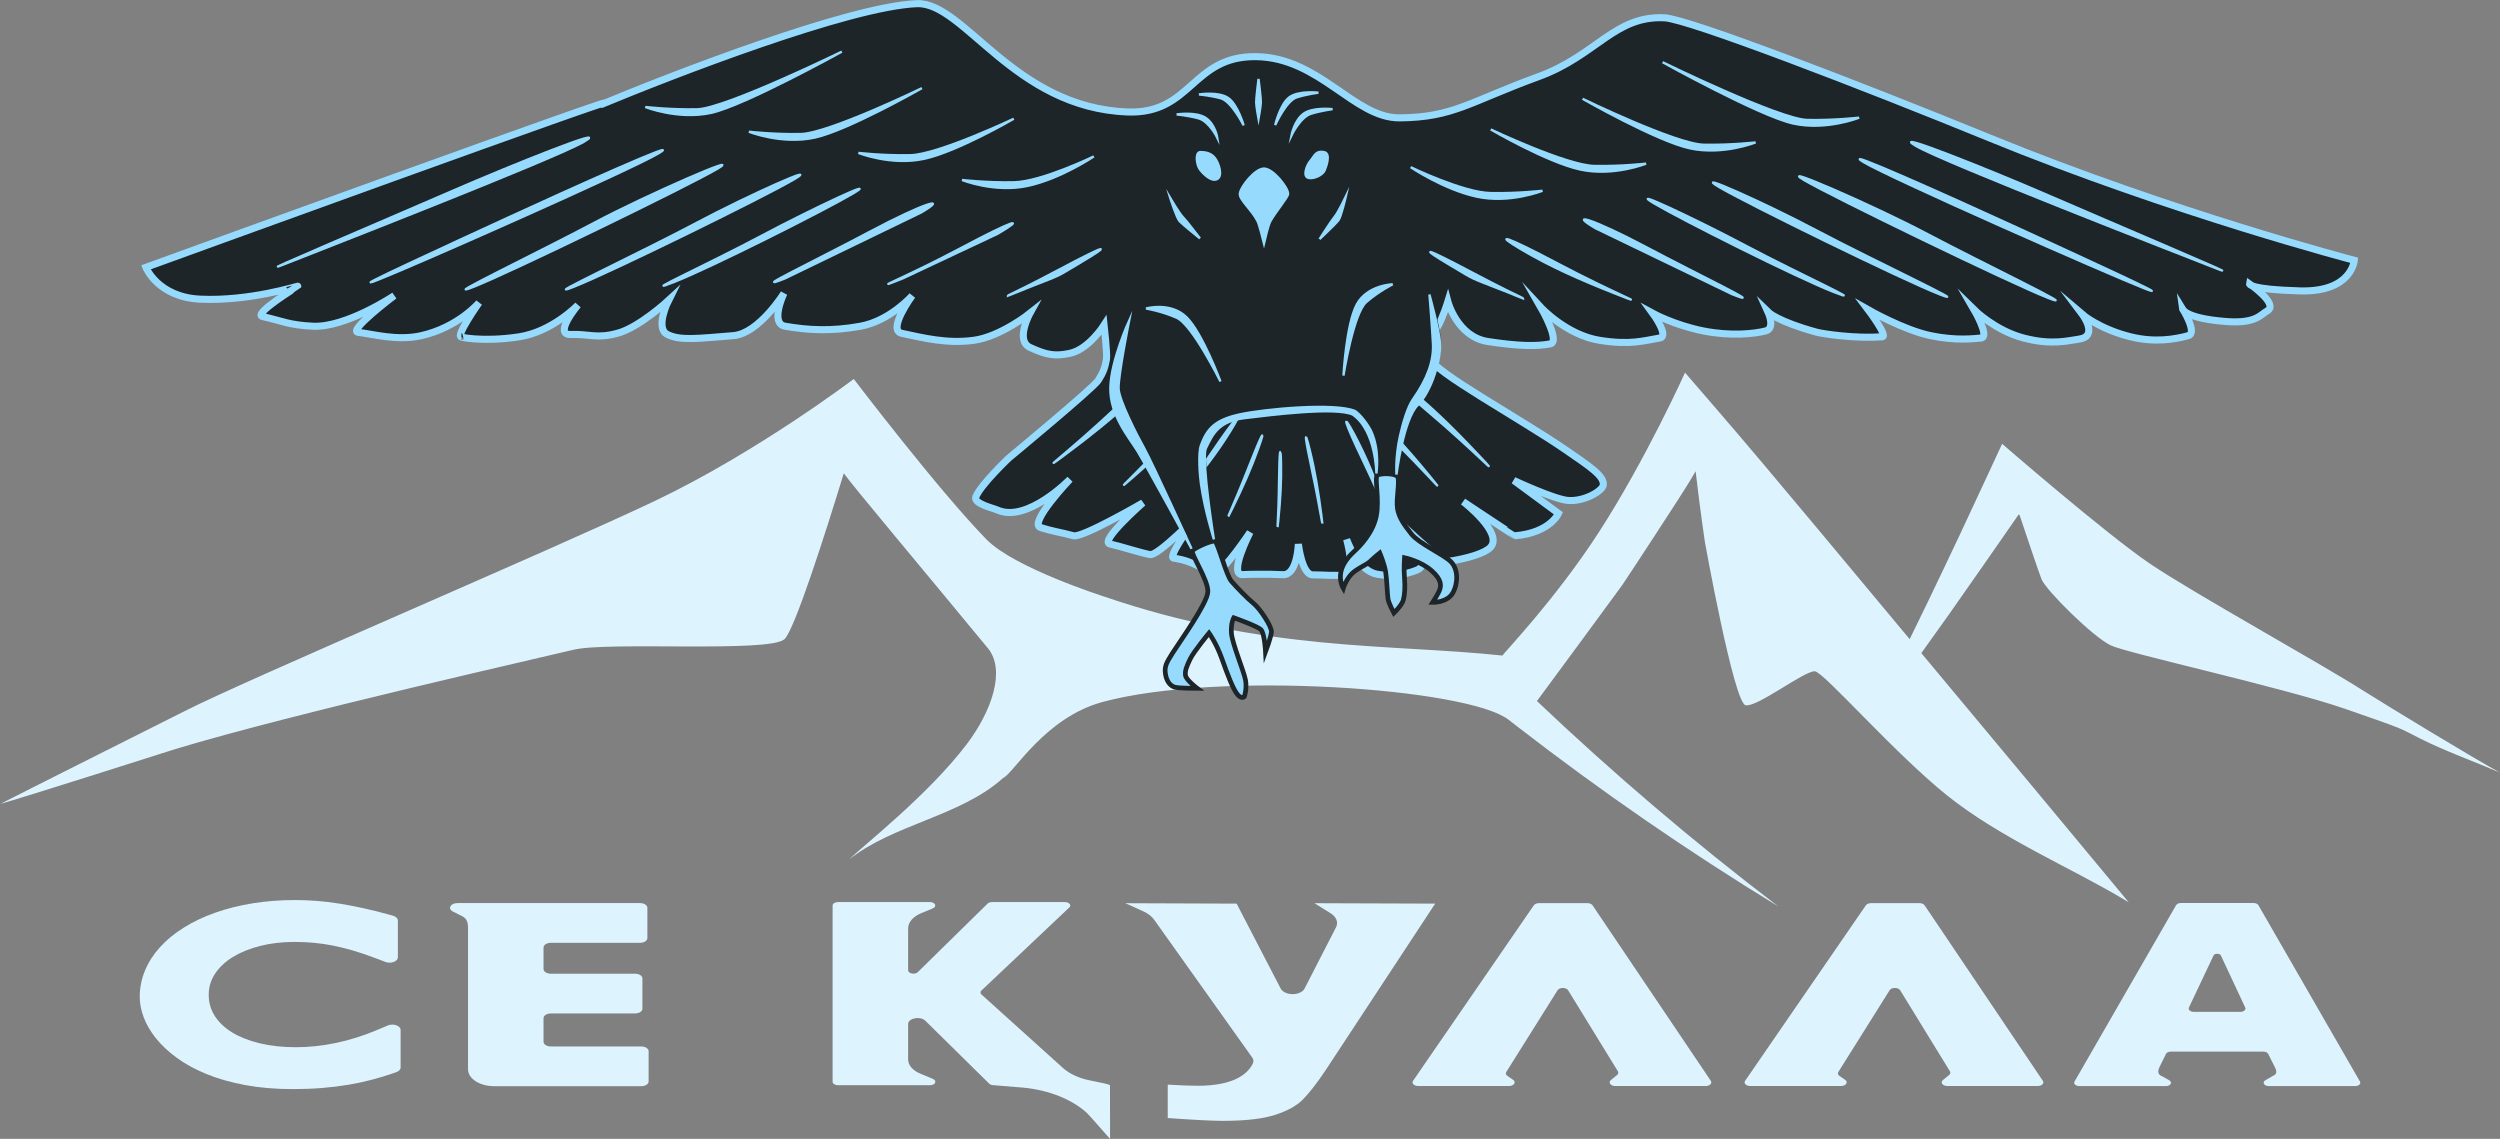
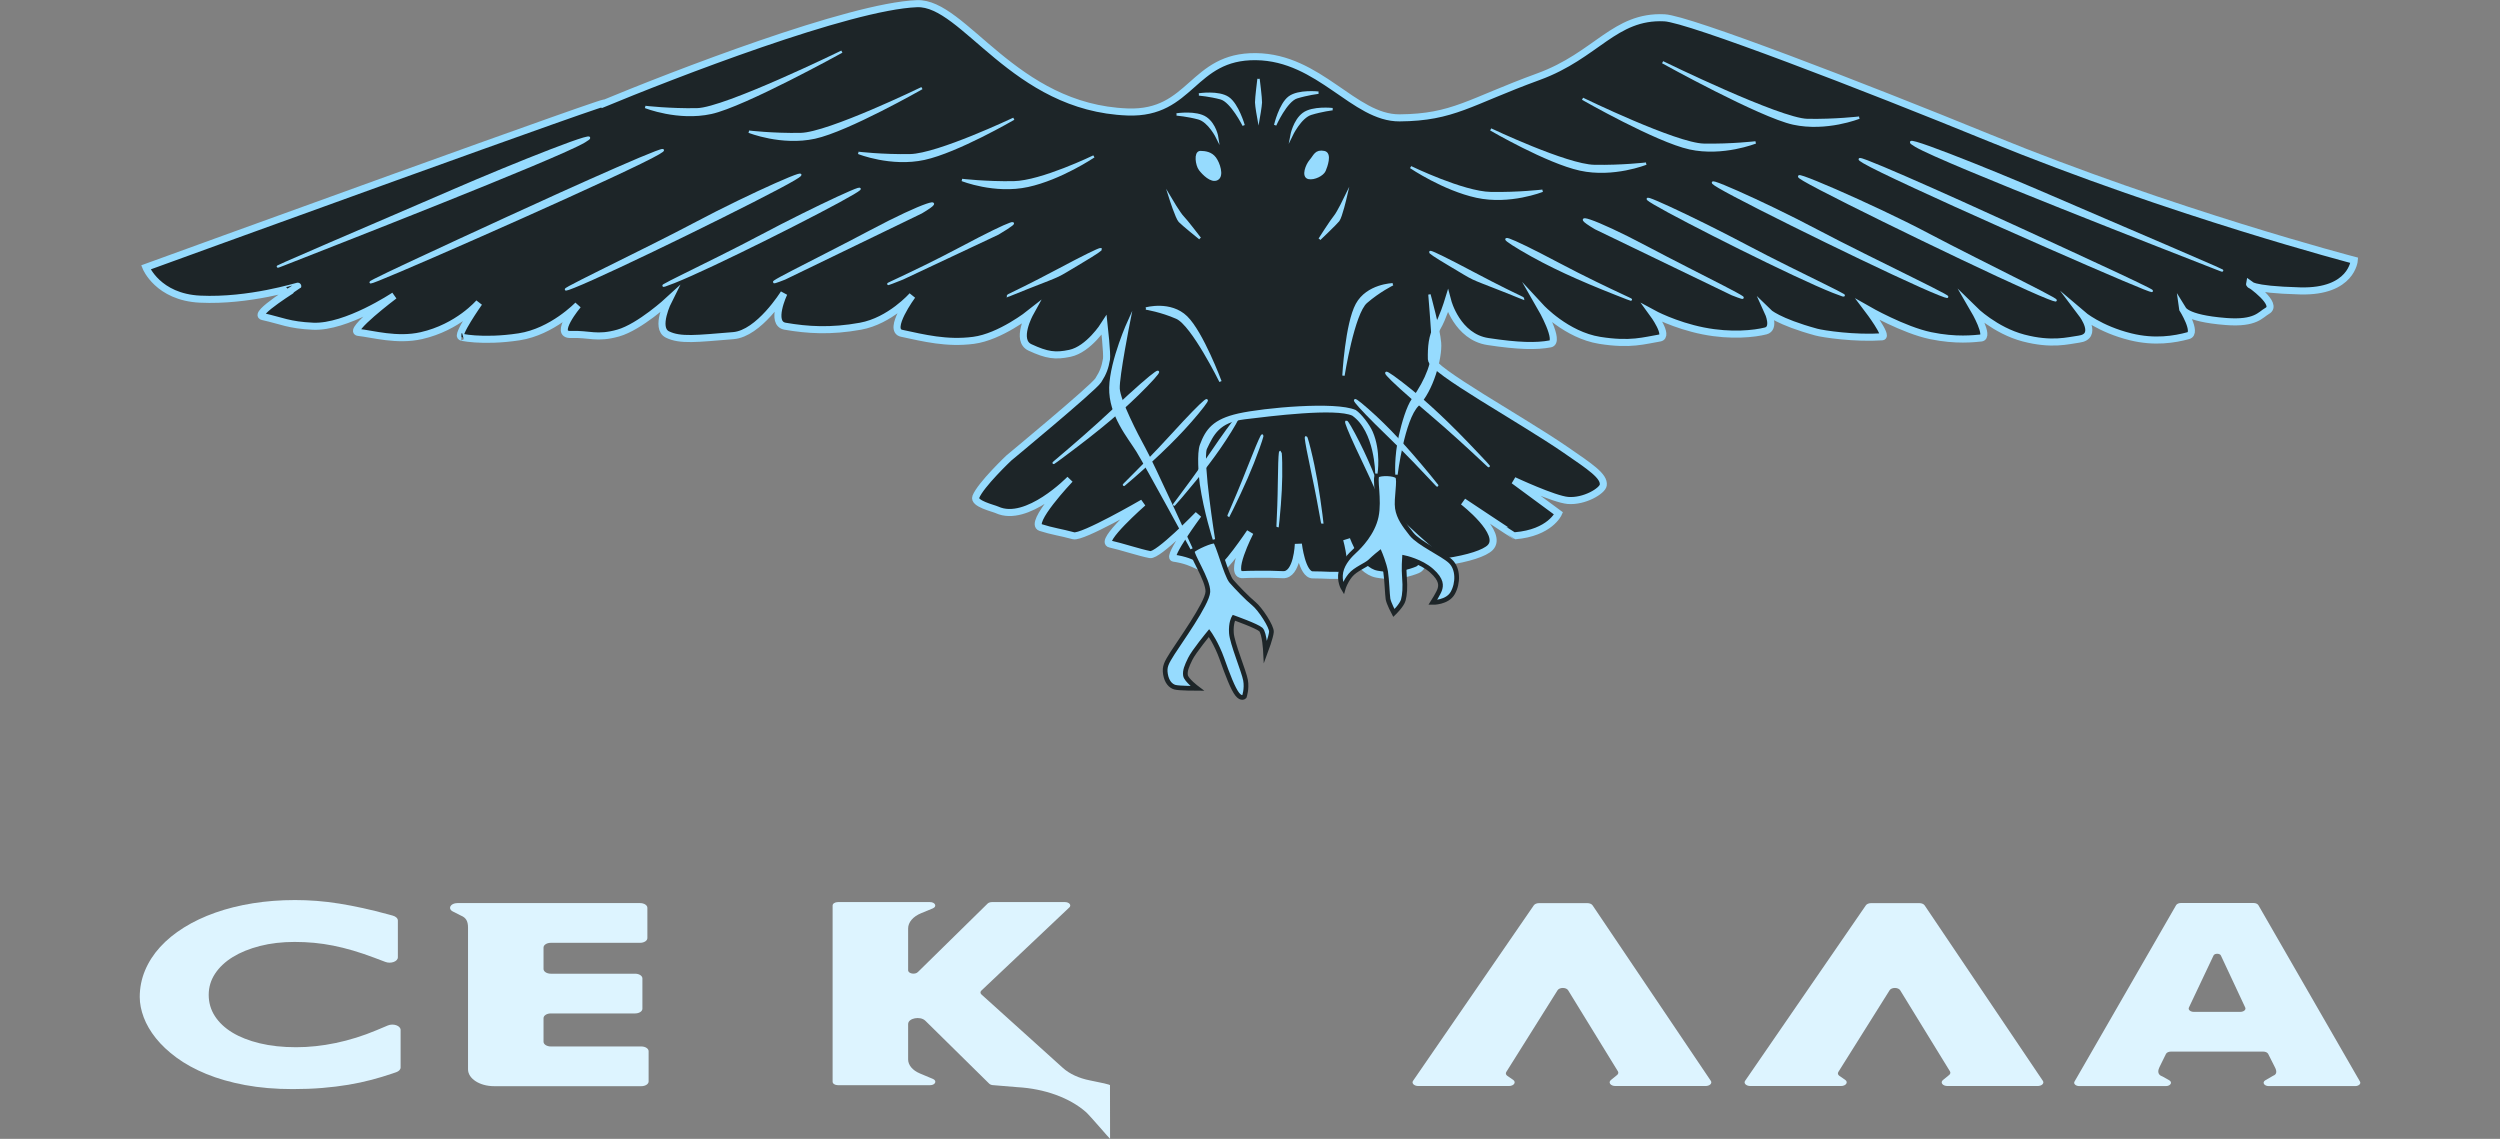
<svg xmlns="http://www.w3.org/2000/svg" width="2830.9" height="1289.6" version="1.1" viewBox="0 0 2830.9 1289.6">
  <rect x="0" y="0" width="2830.9" height="1289.6" fill="#808080" stroke="none" />
  <defs>
    <clipPath id="clipPath2">
      <path transform="translate(-942.65 -45.405)" d="M 0,967.19 H 2123.21 V 0 H 0 Z" />
    </clipPath>
    <clipPath id="clipPath4">
      <path transform="translate(-550.85 -74.487)" d="M 0,967.19 H 2123.21 V 0 H 0 Z" />
    </clipPath>
    <clipPath id="clipPath6">
      <path transform="translate(-319.73 -92.219)" d="M 0,967.19 H 2123.21 V 0 H 0 Z" />
    </clipPath>
    <clipPath id="clipPath8">
      <path transform="translate(-1368.1 -49.905)" d="M 0,967.19 H 2123.21 V 0 H 0 Z" />
    </clipPath>
    <clipPath id="clipPath10">
-       <path transform="translate(-991.72 -17.707)" d="M 0,967.19 H 2123.21 V 0 H 0 Z" />
-     </clipPath>
+       </clipPath>
    <clipPath id="clipPath12">
      <path transform="translate(-1650.1 -49.905)" d="M 0,967.19 H 2123.21 V 0 H 0 Z" />
    </clipPath>
    <clipPath id="clipPath14">
      <path transform="translate(-1879.9 -155.66)" d="M 0,967.19 H 2123.21 V 0 H 0 Z" />
    </clipPath>
    <clipPath id="clipPath18">
-       <path transform="translate(-2123.2 -311.06)" d="M 0,967.19 H 2123.21 V 0 H 0 Z" />
-     </clipPath>
+       </clipPath>
    <clipPath id="clipPath22">
      <path transform="translate(-1323.6 -531.17)" d="M 0,967.19 H 2123.21 V 0 H 0 Z" />
    </clipPath>
    <clipPath id="clipPath24">
      <path transform="translate(-321.25 -729.67)" d="M 0,967.19 H 2123.21 V 0 H 0 Z" />
    </clipPath>
    <clipPath id="clipPath26">
      <path transform="translate(-487.33 -723.65)" d="M 0,967.19 H 2123.21 V 0 H 0 Z" />
    </clipPath>
    <clipPath id="clipPath28">
      <path transform="translate(-1085.7 -525.94)" d="M 0,967.19 H 2123.21 V 0 H 0 Z" />
    </clipPath>
    <clipPath id="clipPath30">
      <path transform="translate(-1355 -773.35)" d="M 0,967.19 H 2123.21 V 0 H 0 Z" />
    </clipPath>
    <clipPath id="clipPath32">
      <path transform="translate(-1739 -714.35)" d="M 0,967.19 H 2123.21 V 0 H 0 Z" />
    </clipPath>
    <clipPath id="clipPath34">
      <path transform="translate(-241.22 -742.72)" d="M 0,967.19 H 2123.21 V 0 H 0 Z" />
    </clipPath>
    <clipPath id="clipPath36">
      <path transform="translate(-572.37 -727.66)" d="M 0,967.19 H 2123.21 V 0 H 0 Z" />
    </clipPath>
    <clipPath id="clipPath38">
      <path transform="translate(-872.5 -722.66)" d="M 0,967.19 H 2123.21 V 0 H 0 Z" />
    </clipPath>
    <clipPath id="clipPath40">
      <path transform="translate(-1821 -722.35)" d="M 0,967.19 H 2123.21 V 0 H 0 Z" />
    </clipPath>
    <clipPath id="clipPath42">
      <path transform="translate(-1647 -717.35)" d="M 0,967.19 H 2123.21 V 0 H 0 Z" />
    </clipPath>
    <clipPath id="clipPath44">
      <path transform="translate(-1373 -717.35)" d="M 0,967.19 H 2123.21 V 0 H 0 Z" />
    </clipPath>
    <clipPath id="clipPath46">
      <path transform="translate(-782.46 -786.83)" d="M 0,967.19 H 2123.21 V 0 H 0 Z" />
    </clipPath>
    <clipPath id="clipPath48">
-       <path transform="translate(-402.28 -723.64)" d="M 0,967.19 H 2123.21 V 0 H 0 Z" />
-     </clipPath>
+       </clipPath>
    <clipPath id="clipPath50">
      <path transform="translate(-1882 -739.35)" d="M 0,967.19 H 2123.21 V 0 H 0 Z" />
    </clipPath>
    <clipPath id="clipPath52">
      <path transform="translate(-1557 -719.35)" d="M 0,967.19 H 2123.21 V 0 H 0 Z" />
    </clipPath>
    <clipPath id="clipPath54">
      <path transform="translate(-1277 -720.35)" d="M 0,967.19 H 2123.21 V 0 H 0 Z" />
    </clipPath>
    <clipPath id="clipPath56">
      <path transform="translate(-847.49 -768.77)" d="M 0,967.19 H 2123.21 V 0 H 0 Z" />
    </clipPath>
    <clipPath id="clipPath58">
      <path transform="translate(-1255.6 -580.8)" d="M 0,967.19 H 2123.21 V 0 H 0 Z" />
    </clipPath>
    <clipPath id="clipPath60">
      <path transform="translate(-1213.9 -563.24)" d="M 0,967.19 H 2123.21 V 0 H 0 Z" />
    </clipPath>
    <clipPath id="clipPath62">
      <path transform="translate(-1177.1 -534.55)" d="M 0,967.19 H 2123.21 V 0 H 0 Z" />
    </clipPath>
    <clipPath id="clipPath64">
      <path transform="translate(-1122.2 -529.98)" d="M 0,967.19 H 2123.21 V 0 H 0 Z" />
    </clipPath>
    <clipPath id="clipPath66">
      <path transform="translate(-1003.4 -545.73)" d="M 0,967.19 H 2123.21 V 0 H 0 Z" />
    </clipPath>
    <clipPath id="clipPath68">
      <path transform="translate(-1046.4 -535.23)" d="M 0,967.19 H 2123.21 V 0 H 0 Z" />
    </clipPath>
    <clipPath id="clipPath70">
      <path transform="translate(-962.71 -562.36)" d="M 0,967.19 H 2123.21 V 0 H 0 Z" />
    </clipPath>
    <clipPath id="clipPath72">
      <path transform="translate(-905.26 -581.65)" d="M 0,967.19 H 2123.21 V 0 H 0 Z" />
    </clipPath>
    <clipPath id="clipPath74">
      <path transform="translate(-1310 -805.21)" d="M 0,967.19 H 2123.21 V 0 H 0 Z" />
    </clipPath>
    <clipPath id="clipPath76">
      <path transform="translate(-1579 -867.29)" d="M 0,967.19 H 2123.21 V 0 H 0 Z" />
    </clipPath>
    <clipPath id="clipPath78">
      <path transform="translate(-1491 -846.26)" d="M 0,967.19 H 2123.21 V 0 H 0 Z" />
    </clipPath>
    <clipPath id="clipPath80">
      <path transform="translate(-1398 -828.24)" d="M 0,967.19 H 2123.21 V 0 H 0 Z" />
    </clipPath>
    <clipPath id="clipPath82">
      <path transform="translate(-817 -814.35)" d="M 0,967.19 H 2123.21 V 0 H 0 Z" />
    </clipPath>
    <clipPath id="clipPath84">
      <path transform="translate(-548 -876.35)" d="M 0,967.19 H 2123.21 V 0 H 0 Z" />
    </clipPath>
    <clipPath id="clipPath86">
      <path transform="translate(-636 -855.35)" d="M 0,967.19 H 2123.21 V 0 H 0 Z" />
    </clipPath>
    <clipPath id="clipPath88">
      <path transform="translate(-729 -837.35)" d="M 0,967.19 H 2123.21 V 0 H 0 Z" />
    </clipPath>
    <clipPath id="clipPath90">
      <path transform="translate(-1012.8 -499.54)" d="M 0,967.19 H 2123.21 V 0 H 0 Z" />
    </clipPath>
    <clipPath id="clipPath92">
      <path transform="translate(-1169.8 -563.54)" d="M 0,967.19 H 2123.21 V 0 H 0 Z" />
    </clipPath>
    <clipPath id="clipPath94">
      <path transform="translate(-1031.4 -832.55)" d="M 0,967.19 H 2123.21 V 0 H 0 Z" />
    </clipPath>
    <clipPath id="clipPath96">
      <path transform="translate(-1031.4 -832.55)" d="M 0,967.19 H 2123.21 V 0 H 0 Z" />
    </clipPath>
    <clipPath id="clipPath98">
      <path transform="translate(-1113.4 -830.55)" d="M 0,967.19 H 2123.21 V 0 H 0 Z" />
    </clipPath>
    <clipPath id="clipPath100">
-       <path transform="translate(-1053.4 -802.55)" d="M 0,967.19 H 2123.21 V 0 H 0 Z" />
-     </clipPath>
+       </clipPath>
    <clipPath id="clipPath102">
-       <path transform="translate(-1215 -718.93)" d="M 0,967.19 H 2123.21 V 0 H 0 Z" />
-     </clipPath>
+       </clipPath>
    <clipPath id="clipPath104">
      <path transform="translate(-973.17 -705.18)" d="M 0,967.19 H 2123.21 V 0 H 0 Z" />
    </clipPath>
    <clipPath id="clipPath106">
      <path transform="translate(-1018.2 -887)" d="M 0,967.19 H 2123.21 V 0 H 0 Z" />
    </clipPath>
    <clipPath id="clipPath108">
      <path transform="translate(-1182.8 -725.76)" d="M 0,967.19 H 2123.21 V 0 H 0 Z" />
    </clipPath>
    <clipPath id="clipPath110">
      <path transform="translate(-1119.8 -888.5)" d="M 0,967.19 H 2123.21 V 0 H 0 Z" />
    </clipPath>
    <clipPath id="clipPath112">
      <path transform="translate(-1131.8 -874.5)" d="M 0,967.19 H 2123.21 V 0 H 0 Z" />
    </clipPath>
    <clipPath id="clipPath114">
      <path transform="translate(-999.21 -870)" d="M 0,967.19 H 2123.21 V 0 H 0 Z" />
    </clipPath>
    <clipPath id="clipPath116">
      <path transform="translate(-1120.7 -764.09)" d="M 0,967.19 H 2123.21 V 0 H 0 Z" />
    </clipPath>
    <clipPath id="clipPath118">
      <path transform="translate(-1068.8 -900.19)" d="M 0,967.19 H 2123.21 V 0 H 0 Z" />
    </clipPath>
    <clipPath id="clipPath120">
      <path transform="translate(-1019.1 -764.72)" d="M 0,967.19 H 2123.21 V 0 H 0 Z" />
    </clipPath>
    <clipPath id="clipPath122">
      <path transform="translate(-1012 -501.1)" d="M 0,967.19 H 2123.21 V 0 H 0 Z" />
    </clipPath>
    <clipPath id="clipPath124">
      <path transform="translate(-1031 -509.1)" d="M 0,967.19 H 2123.21 V 0 H 0 Z" />
    </clipPath>
    <clipPath id="clipPath126">
      <path transform="translate(-1186 -564.1)" d="M 0,967.19 H 2123.21 V 0 H 0 Z" />
    </clipPath>
  </defs>
  <g fill="#ddf4ff">
    <g>
      <path transform="matrix(1.333 0 0 -1.333 1256.9 1229)" d="m0 0 0.067-45.404c-0.252-0.152-17.062 19.721-20.621 22.823-13.832 12.057-34.971 19.725-58.102 21.034l-20.196 1.675c-1.511 0-2.92 0.491-3.75 1.309l-54.2 53.391c-2.407 2.373-6.208 2.643-8.968 2.112-2.759-0.53-5.701-2.112-5.701-4.948v-29.959c0-4.855 3.762-9.333 10.075-11.967l10.988-4.605c3.75-1.571 2.029-5.333-2.44-5.333h-78.283c-2.477 0-4.486 1.298-4.486 2.899v149.74c0 1.601 2.009 2.9 4.486 2.9h78.216c4.486 0 6.194-3.786 2.412-5.346l-9.917-4.087c-6.925-2.854-11.051-7.718-11.051-13.02v-35.429c0-2.878 5.784-3.998 8.232-1.594l59.244 58.17c0.83 0.815 2.238 1.306 3.746 1.306h62.012c3.607 0 5.739-2.613 3.703-4.538l-74.704-70.612c-1.064-1.006-1.042-2.334 0.053-3.324l69.151-62.366c5.638-5.084 13.718-8.816 22.983-10.622 8.667-1.688 17.952-3.66 17.051-4.2" clip-path="url(#clipPath2)" />
      <path transform="matrix(1.333 0 0 -1.333 734.47 1190.3)" d="m0 0v-25.737c0-2.212-2.773-4.004-6.193-4.004h-125.09c-12.21 0-22.128 6.421-22.128 14.305v120.38c0 5.454-1.705 8.4-5.897 10.175l-0.221 0.101-6.745 3.413c-4.637 2.345-2.071 7.157 3.817 7.157h155.21c3.421 0 6.193-1.793 6.193-4.004v-25.738c0-2.211-2.772-4.004-6.193-4.004h-75.826c-3.421 0-6.194-1.793-6.194-4.004v-18.231c0-2.212 2.773-4.004 6.194-4.004h71.609c3.421 0 6.193-1.793 6.193-4.004v-25.739c0-2.211-2.772-4.003-6.193-4.003h-71.609c-3.421 0-6.194-1.793-6.194-4.004v-20.049c0-2.212 2.773-4.004 6.194-4.004h76.881c3.42 0 6.193-1.793 6.193-4.005" clip-path="url(#clipPath4)" />
      <path transform="matrix(1.333 0 0 -1.333 426.31 1166.6)" d="m0 0c-11.348-4.769-22.995-8.416-34.618-10.84-11.421-2.382-22.76-3.589-33.702-3.589-11.349 0-21.762 1.129-30.951 3.358-9.036 2.19-16.844 5.261-23.211 9.132-6.289 3.819-11.247 8.474-14.735 13.839-3.524 5.414-5.309 11.519-5.309 18.144 0 6.535 1.826 12.605 5.428 18.041 3.603 5.435 8.649 10.175 14.997 14.086 6.415 3.953 14.177 7.115 23.067 9.397 8.913 2.288 18.829 3.449 29.474 3.449 5.62 0 11.204-0.257 16.592-0.761 5.345-0.503 10.77-1.298 16.121-2.362 5.463-1.087 11.128-2.489 16.832-4.165 5.815-1.71 11.948-3.781 18.229-6.154l9.392-3.55c4.683-1.768 10.568 0.414 10.568 3.921v31.231c0 1.825-1.69 3.472-4.291 4.182l-3.814 1.041c-7.586 2.073-14.897 3.881-21.733 5.379-6.874 1.503-13.585 2.783-19.952 3.805-6.549 1.048-13.008 1.819-19.203 2.294-6.169 0.47-12.37 0.709-18.431 0.709-12.48 0-24.553-0.929-35.885-2.759-11.379-1.84-22.075-4.516-31.788-7.953-9.771-3.454-18.722-7.697-26.603-12.607-7.9-4.92-14.717-10.501-20.264-16.589-5.537-6.079-9.855-12.787-12.833-19.936-2.975-7.134-4.483-14.705-4.483-22.501 0-5.532 1.143-11.368 3.397-17.345 2.253-5.977 5.722-11.921 10.31-17.666 4.603-5.768 10.503-11.316 17.536-16.491 7.151-5.262 15.666-9.937 25.305-13.891 9.637-3.958 20.711-7.123 32.914-9.407 12.197-2.283 25.836-3.441 40.537-3.441 8.88 0 17.336 0.327 25.136 0.97 7.806 0.644 15.24 1.556 22.092 2.709 6.884 1.157 13.52 2.576 19.722 4.216 6.066 1.605 11.986 3.393 17.596 5.314l3.32 1.137c2.3 0.787 3.738 2.331 3.738 4.013v31.886c0 3.603-6.18 5.771-10.852 3.808z" clip-path="url(#clipPath6)" />
      <path transform="matrix(1.333 0 0 -1.333 1824.1 1223)" d="m0 0 5.268 4.292c1.075 0.876 1.344 2.058 0.706 3.097l-42.291 68.87c-1.61 2.62-7.337 2.634-8.977 0.022l-43.579-69.44c-0.711-1.133-0.335-2.43 0.963-3.32l4.841-3.32c2.908-1.995 0.72-5.271-3.52-5.271h-77.056c-3.5 0-5.84 2.33-4.417 4.397l102.59 149.1c0.778 1.129 2.509 1.855 4.419 1.855h41.066c1.924 0 3.665-0.737 4.433-1.878l100.46-149.1c1.391-2.065-0.95-4.375-4.433-4.375h-76.681c-4.046 0-6.303 3.02-3.789 5.07" clip-path="url(#clipPath8)" />
      <path transform="matrix(1.333 0 0 -1.333 1322.3 1266)" d="m0 0c21.865-1.594 37.659-2.399 47.009-2.399 18.963 0 33.859 1.717 44.274 5.106 10.246 3.332 18.009 7.569 23.072 12.596 5.666 5.624 12.469 14.378 20.218 26.019l92.605 140.8-102.55 0.363 13.719-8.527c4.975-3.092 6.758-7.757 4.583-11.991l-26.702-52.006c-1.45-2.825-5.518-4.725-10.12-4.73h-0.016c-4.59 0-8.667 1.897-10.126 4.71l-37.43 72.181-94.524 0.363 15.327-6.933c3.946-1.784 7.086-4.216 9.098-7.044l83.384-117.18c1.106-1.551 1.287-3.307 0.506-4.941-4.154-8.665-15.692-18.991-47.083-18.991-5.919 0-14.223 0.322-25.246 0.982z" clip-path="url(#clipPath10)" />
      <path transform="matrix(1.333 0 0 -1.333 2200.1 1223)" d="m0 0 5.267 4.292c1.075 0.876 1.344 2.058 0.706 3.097l-42.291 68.87c-1.609 2.62-7.337 2.634-8.976 0.022l-43.579-69.44c-0.711-1.133-0.335-2.43 0.962-3.32l4.841-3.32c2.908-1.995 0.72-5.271-3.519-5.271h-77.056c-3.5 0-5.84 2.33-4.417 4.397l102.59 149.1c0.777 1.129 2.508 1.855 4.419 1.855h41.065c1.925 0 3.666-0.737 4.433-1.878l100.46-149.1c1.392-2.065-0.949-4.375-4.433-4.375h-76.681c-4.045 0-6.303 3.02-3.788 5.07" clip-path="url(#clipPath12)" />
      <path transform="matrix(1.333 0 0 -1.333 2506.5 1082)" d="m0 0c0.338 0.69 0.976 1.069 1.601 1.271 0.637 0.202 1.25 0.227 1.536 0.227 0.572 0 2.486-0.109 3.136-1.506l20.675-44.188c0.854-1.824-1.258-3.662-4.204-3.662h-39.456c-2.952 0-5.064 1.845-4.2 3.67zm50.725-102.08-6.693-3.883c-2.998-1.74-1.094-4.953 2.934-4.953h73.349c3.062 0 5.185 1.975 4.116 3.83l-86.309 149.86c-0.64 1.111-2.281 1.848-4.116 1.848h-61.674c-1.835 0-3.477-0.737-4.116-1.848l-86.309-149.86c-1.069-1.855 1.054-3.83 4.115-3.83h73.439c4.062 0 5.947 3.259 2.882 4.982l-5.689 3.198-0.299 0.117c-4.543 1.591-3.372 5.58-2.278 7.818l5.522 11.217c0.58 1.179 2.272 1.979 4.185 1.979h78.469c1.901 0 3.586-0.791 4.176-1.959l5.832-11.565c1.796-3.568 1.275-5.907-1.536-6.951" clip-path="url(#clipPath14)" />
    </g>
    <path transform="matrix(1.333 0 0 -1.333 2830.9 874.84)" d="m0 0c-20.489 8.8-47.641 18.683-67.616 28.812-19.24 9.621-10.181 6.694-63.618 25.216-53.438 18.524-185.64 47.302-199.55 54.082-15.435 7.51-54.902 46.829-58.614 56.02-2.145 5.3-11.322 32.52-18.726 54.68-0.252 0.15-0.513 0.29-0.765 0.44-7.926-11.521-47.628-68.55-59.639-85.5-7.628-10.79-15.313-21.55-23.054-32.26l95.32-114.33 25.199-30.34 55.666-67.01c-1.687 1-3.469 2.07-5.343 3.18-43.571 25.98-104.22 51.72-149.08 87.71-44.863 35.99-104.45 104.57-112.16 105.34-8.478 0.85-48.822-30.62-58.81-28.87-9.987 1.75-34.683 138.97-34.683 138.97s-4.411 29.89-7.815 59.83c-1.687-2.88-3.385-5.76-5.12-8.61-7.236-12.08-53.409-82.58-57.419-88.33 0 0-68.788-93.79-72.285-98.26 65.187-61.86 133.64-120.14 205.01-174.45-76.278 46.57-150.41 97.67-221.97 153.04-2.368 1.829-4.738 3.67-7.107 5.52-34.436 26.842-246.2 41.717-344.67 15.174-49.666-13.387-75.949-61.067-84.767-64.654-35.774-32.38-93.154-39.294-130.6-69.093 10.836 10.922 67.121 54.637 99.919 98.045 20.754 27.465 33.296 62.482 17.779 81.313-54.715 66.401-114.83 137.8-122.39 148.58-15.583-50.761-41.752-132.85-50.378-140.9-12.572-11.73-150.81-1.79-179.63-9.09-16.74-4.24-236.55-53.63-337.65-84.22 0 0-134.64-42.92-148.64-46.551 12.981 6.75 155.84 78.46 155.84 78.46 51.609 26.461 313.59 137.66 400.34 179 86.754 41.339 168.57 103.42 168.57 103.42s71.545-94.088 112.75-136.32c23.577-24.168 99.941-48.519 99.941-48.519 137.35-47.041 242.84-39.964 338.34-50.119 1.093 2.166 45.04 47.73 81.983 104.86 39.975 61.821 73.137 135.48 73.137 135.48l21.329-24.67c31.027-35.9 61.569-72.32 92.037-108.82l77.48-92.91c5.26 10.69 10.473 21.4 15.639 32.139 9.074 18.841 18.074 37.721 26.989 56.641 8.916 18.92 35.905 77.14 35.905 77.14s88.167-76.478 125.45-101.73c37.313-25.25 144.08-84.152 181.98-108.35 18.987-12.02 95.693-58.69 115.5-69.18" clip-path="url(#clipPath18)" fill-rule="evenodd" />
  </g>
  <path transform="matrix(1.333 0 0 -1.333 1764.8 581.36)" d="m0 0s-7.225-16.521-37-19c-0.448-0.037-44 29-44 29s34.859-26.862 23-39c-4.678-4.787-18.691-9.281-37-12-3.527-0.523-30 24-30 24s17.427-25.928 5-31c-4.686-1.912-17.931-6.712-34.42-3.588s-25.58 29.588-25.58 29.588 7.988-28.933-0.624-30.138c-8.613-1.205-18.992-5e-3 -28.17-0.077-9.178-0.073-12.206 26.215-12.206 26.215s-0.886-26.713-13.103-26.056c-12.216 0.657-31.159 0.314-33.897 0.056-13.216-1.242 6 36 6 36s-22.295-33.3-28-33c-15.191 0.8-17.182 8.071-37 11-5.78 0.854 21 37 21 37s-34.189-35.28-41-34c-8.728 1.641-25.209 7.12-34 9-9.604 2.054 28 35 28 35s-51.666-29.99-59-28c-10.993 2.983-18.184 3.815-28 7-10.649 3.455 25 41 25 41s-36.628-37.683-62-26c-3.106 1.431-20.253 5.299-18 11 4.082 10.33 28 33 28 33s71.685 59.328 76 66 5.805 11.134 7 18c0.741 4.256-2 29-2 29s-13.076-20.6-29-24c-12.463-2.661-19.689-1.646-34 5-12.763 5.928 0 29 0 29s-25.24-20.063-48-23-42.035 1.934-61 6c-12.544 2.689 9 32 9 32s-18.792-21.424-44-26-44.977-3.283-64 0c-13.188 2.276-1 28-1 28s-21.199-34.242-43-36c-31.21-2.517-45.081-4.381-56 1-10.919 5.382 1 29 1 29s-24.533-22.6-42.713-27.774c-18.181-5.173-24.817-0.611-40.287-1.226s6 25 6 25-21.739-22.683-50-27c-31.545-4.818-52.276 0.051-49 0-5.354 0.083 15 29 15 29s-17.685-20.884-49-28c-20.717-4.708-41.39 1.481-53.635 2.767-9.503 0.998 30.635 31.233 30.635 31.233s-40.833-27.282-69-26c-20.52 0.934-26.584 4.591-42.844 8.22-8.974 2.002 29.741 25.501 29.844 25.78 0.116 0.316-41.169-13.003-83-11-35.886 1.719-46 27-46 27s431.94 157.09 386 138c61.772 25.672 211.68 83.799 269 86 40.044 1.538 82.122-88.466 179-92 54.449-1.986 54.445 47.681 109 47 54.116-0.675 83.334-52.298 122-52 45.618 0.351 59.187 13.553 118 35 49.315 17.984 64.545 52.021 107 50 20.495-0.976 169.28-58.338 276-102 156.01-63.828 310-104 310-104s-2.033-27.185-46-26-43 6-43 6 25.21-17.322 15-23c-5.813-3.232-9.604-10.969-35-9-35.942 2.787-37 11-37 11s13.08-20.782 5-23c-11.613-3.188-28.626-6.032-49-1-26.436 6.529-41 19-41 19s14.129-18.751-3-21c-9.07-1.191-22.889-5.339-47 1-24.11 6.339-42 24-42 24s13.6-23.306 6-24c-5.629-0.514-21.175-2.56-43 2-22.821 4.768-53 22-53 22s17.147-22.641 12-23c-23.147-1.615-50.142 2.398-56 4-32.914 9.001-41 17-41 17s6.358-13.869-2-16c-9.264-2.362-29.251-4.708-53 0-24.433 4.844-43 15-43 15s14.39-19.625 6-21c-13.219-2.166-24.687-6.181-51-2-28.269 4.492-50 28-50 28s16.892-29.329 8-31c-11.736-2.206-26.947-1.956-53 2s-34 34-34 34-4.36-14.202-9-22c-4.432-7.449-5.206-16.787-5-27 0.19-9.463 76.319-51.048 114-77 20.816-14.337 33.114-22.333 32-30-0.704-4.845-15.97-14.143-30-13-11.785 0.96-46 17-46 17z" clip-path="url(#clipPath22)" fill="#1d2528" fill-rule="evenodd" stroke="#96dbfe" stroke-miterlimit="10" stroke-width="6" />
  <g fill="#96dbfe" fill-rule="evenodd">
    <g stroke="#96dbfe" stroke-miterlimit="10" stroke-width="2">
      <path transform="matrix(1.333 0 0 -1.333 428.33 316.7)" d="M 0,0 C 31.941,12.626 214.274,93.204 238.11,107.348 261.947,121.492 163.055,77.055 109.05,52.169 62.3,30.626 -31.941,-12.626 0,0" clip-path="url(#clipPath24)" />
      <path transform="matrix(1.333 0 0 -1.333 649.77 324.72)" d="m0 0c31.941 12.626 163.25 77.151 187.09 91.296 23.836 14.144-37.578-12.961-83.039-37.121-45.46-24.16-135.99-66.801-104.05-54.175" clip-path="url(#clipPath26)" />
      <path transform="matrix(1.333 0 0 -1.333 1447.6 588.34)" d="m0 0c1.706 17.664 2.587 32.408 2.245 48.266s-1.421 11.622-1.732-17.026-2.219-48.904-0.513-31.24" clip-path="url(#clipPath28)" />
      <path transform="matrix(1.333 0 0 -1.333 1806.7 258.45)" d="m0 0c-23.825 14.098-2.439 8.082 43-16s104.93-52.585 73-40z" clip-path="url(#clipPath30)" />
      <path transform="matrix(1.333 0 0 -1.333 2318.7 337.12)" d="m0 0c-31.926 12.585-183.17 85.901-207 100-23.825 14.098 59.561-21.918 105-46s133.93-66.585 102-54" clip-path="url(#clipPath32)" />
      <path transform="matrix(1.333 0 0 -1.333 321.62 299.29)" d="m0 0c31.941 12.626 231.28 90.194 255.12 104.34 23.836 14.144-62.841-20.623-110.05-41.133-55.46-24.095-177.01-75.831-145.07-63.205" clip-path="url(#clipPath34)" />
      <path transform="matrix(1.333 0 0 -1.333 763.16 319.38)" d="m0 0c31.941 12.626 128.23 61.1 152.07 75.244 23.836 14.144-32.576-11.957-78.036-36.117-45.461-24.16-105.98-51.753-74.035-39.127" clip-path="url(#clipPath36)" />
      <path transform="matrix(1.333 0 0 -1.333 1163.3 326.04)" d="M 0,0 C 31.941,12.626 22.185,7.927 46.021,22.071 69.858,36.216 71.473,39.208 26.012,15.049 -19.448,-9.111 -31.941,-12.626 0,0" clip-path="url(#clipPath38)" />
      <path transform="matrix(1.333 0 0 -1.333 2428 326.45)" d="m0 0c-31.926 12.585-214.17 92.901-238 107-23.825 14.098 75.021-30.195 129-55 46.729-21.474 140.93-64.585 109-52" clip-path="url(#clipPath40)" />
      <path transform="matrix(1.333 0 0 -1.333 2196 333.12)" d="m0 0c-31.926 12.585-163.17 76.901-187 91-23.825 14.098 37.561-12.918 83-37s135.93-66.585 104-54" clip-path="url(#clipPath42)" />
      <path transform="matrix(1.333 0 0 -1.333 1830.7 333.12)" d="m0 0c-31.926 12.585-57.174 23.901-81 38-23.825 14.098-14.439 12.082 31-12s81.927-38.585 50-26" clip-path="url(#clipPath44)" />
      <path transform="matrix(1.333 0 0 -1.333 1043.3 240.48)" d="m0 0c23.836 14.144 2.44 8.108-43.02-16.052s-104.98-52.757-73.034-40.13z" clip-path="url(#clipPath46)" />
      <path transform="matrix(1.333 0 0 -1.333 536.38 324.73)" d="m0 0c31.941 12.626 183.26 86.181 207.1 100.32s-59.588-21.99-105.05-46.15c-45.46-24.159-133.99-66.801-102.05-54.175" clip-path="url(#clipPath48)" />
      <path transform="matrix(1.333 0 0 -1.333 2509.3 303.78)" d="m0 0c-31.926 12.585-231.17 89.901-255 104-23.825 14.098 62.813-20.557 110-41 55.435-24.017 176.93-75.585 145-63" clip-path="url(#clipPath50)" />
      <path transform="matrix(1.333 0 0 -1.333 2076 330.45)" d="m0 0c-31.926 12.585-128.17 60.901-152 75-23.825 14.098 32.561-11.918 78-36s105.93-51.585 74-39" clip-path="url(#clipPath52)" />
      <path transform="matrix(1.333 0 0 -1.333 1702.7 329.12)" d="m0 0c-31.926 12.585-22.175 7.901-46 22-23.825 14.098-25.439 17.082 20-7s57.927-27.585 26-15" clip-path="url(#clipPath54)" />
      <path transform="matrix(1.333 0 0 -1.333 1130 264.55)" d="m0 0c23.836 14.144 14.446 12.121-31.015-12.039-45.46-24.16-81.964-38.711-50.023-26.085z" clip-path="url(#clipPath56)" />
      <path transform="matrix(1.333 0 0 -1.333 1674.1 515.19)" d="m0 0c-23.556 24.996-43.454 44.257-65.419 61.163-21.965 16.905-16.607 8.931 22.667-24.353s66.308-61.806 42.752-36.81" clip-path="url(#clipPath58)" />
      <path transform="matrix(1.333 0 0 -1.333 1618.5 538.6)" d="m0 0c-18.695 22.668-34.617 40.251-52.497 55.983-17.879 15.732-13.788 8.643 17.969-22.066 31.757-30.71 53.222-56.586 34.528-33.917" clip-path="url(#clipPath60)" />
      <path transform="matrix(1.333 0 0 -1.333 1569.5 576.85)" d="m0 0c-8.685 24.597-16.698 44.38-27.131 63.878-10.432 19.498-9.293 12.675 8.248-23.83s27.569-64.646 18.883-40.048" clip-path="url(#clipPath62)" />
      <path transform="matrix(1.333 0 0 -1.333 1496.2 582.95)" d="m0 0c-2.646 20.457-5.461 37.447-9.935 55.521-4.473 18.074-4.589 13.064 2.452-19.731 7.041-32.796 10.128-56.246 7.483-35.79" clip-path="url(#clipPath64)" />
      <path transform="matrix(1.333 0 0 -1.333 1337.9 561.94)" d="m0 0c16.91 19.861 29.994 36.726 41.616 55.539s6.295 14.4-16.466-19.1c-22.76-33.5-42.06-56.301-25.15-36.439" clip-path="url(#clipPath66)" />
      <path transform="matrix(1.333 0 0 -1.333 1395.3 575.94)" d="m0 0c9.082 18.521 16.108 34.244 22.35 51.786s3.38 13.428-8.843-17.808c-12.223-31.237-22.588-52.499-13.507-33.978" clip-path="url(#clipPath68)" />
      <path transform="matrix(1.333 0 0 -1.333 1283.6 539.77)" d="M 0,0 C 22.096,19.368 39.193,35.811 54.38,54.155 69.568,72.5 62.605,68.197 32.864,35.532 3.123,2.866 -22.096,-19.367 0,0" clip-path="url(#clipPath70)" />
      <path transform="matrix(1.333 0 0 -1.333 1207 514.06)" d="m0 0c27.523 20.546 48.931 38.115 68.234 58.004 19.304 19.891 10.77 15.48-26.782-19.736s-68.975-58.814-41.452-38.268" clip-path="url(#clipPath72)" />
      <path transform="matrix(1.333 0 0 -1.333 1746.7 215.98)" d="m0 0s-27.843-11.167-56-5.007c-28.156 6.16-56 25.034-56 25.034s44.467-21.594 68-22.03 44 2.003 44 2.003" clip-path="url(#clipPath74)" />
      <path transform="matrix(1.333 0 0 -1.333 2105.3 133.2)" d="m0 0s-27.843-11.167-56-5.007c-28.156 6.16-111 52.07-111 52.07s99.467-48.63 123-49.066c23.533-0.435 44 2.003 44 2.003" clip-path="url(#clipPath76)" />
      <path transform="matrix(1.333 0 0 -1.333 1988 161.24)" d="m0 0s-27.843-11.167-56-5.007c-28.156 6.16-91 42.057-91 42.057s79.467-38.617 103-39.053c23.533-0.435 44 2.003 44 2.003" clip-path="url(#clipPath78)" />
      <path transform="matrix(1.333 0 0 -1.333 1864 185.27)" d="m0 0s-27.843-11.167-56-5.007c-28.156 6.16-76 34.046-76 34.046s64.467-30.606 88-31.041c23.533-0.436 44 2.002 44 2.002" clip-path="url(#clipPath80)" />
      <path transform="matrix(1.333 0 0 -1.333 1089.3 203.78)" d="m0 0s27.843-11.152 56-5c28.157 6.151 56 25 56 25s-44.467-21.565-68-22c-23.533-0.436-44 2-44 2" clip-path="url(#clipPath82)" />
      <path transform="matrix(1.333 0 0 -1.333 730.66 121.12)" d="m0 0s27.843-11.152 56-5c28.157 6.151 111 52 111 52s-99.467-48.565-123-49c-23.533-0.436-44 2-44 2" clip-path="url(#clipPath84)" />
      <path transform="matrix(1.333 0 0 -1.333 847.99 149.12)" d="m0 0s27.843-11.152 56-5c28.157 6.151 91 42 91 42s-79.467-38.565-103-39c-23.533-0.436-44 2-44 2" clip-path="url(#clipPath86)" />
      <path transform="matrix(1.333 0 0 -1.333 971.99 173.12)" d="m0 0s27.843-11.152 56-5c28.157 6.151 76 34 76 34s-64.467-30.565-88-31c-23.533-0.436-44 2-44 2" clip-path="url(#clipPath88)" />
    </g>
    <path transform="matrix(1.333 0 0 -1.333 1350.4 623.53)" d="m0 0c-1.989-2.507 13.499-25.014 13-35s-24.804-43.714-30-52-7.088-11.408-6-18 4.464-10.005 8-11 19-1 19-1-9.433 7.047-10 11c-0.568 3.953 0.92 7.657 4 14 3.079 6.343 16 22 16 22s6.33-8.806 11-22c4.669-13.194 9.364-25.465 13-30 3.635-4.535 6-2 6-2s2.332 6.593 1 14c-1.333 7.408-11.413 31.345-12 40s2 13 2 13 19.807-7.039 23-10 4-19 4-19 4.688 12.546 5 17c0.311 4.455-9.512 19.554-15 24-5.488 4.447-14.574 13.944-19 19-4.426 5.057-11.487 33.037-14 34-2.514 0.964-17.012-5.492-19-8" clip-path="url(#clipPath90)" stroke="#1d2528" stroke-miterlimit="10" stroke-width="4" />
    <path transform="matrix(1.333 0 0 -1.333 1559.7 538.2)" d="m0 0c-2.733-1.944 2.001-20.778-1-35s-14.153-25.483-18-29c-3.847-3.516-10.358-9.991-12-18-1.642-8.008 2-14 2-14s1.571 5.545 6 11c4.429 5.456 13.322 8.446 17 12s8 7 8 7 3.94-9.317 5-16c1.059-6.683 1.412-19.281 2-23 0.587-3.718 5-12 5-12s6.767 6.497 8 11c1.233 4.504 1.677 11.07 1 19-0.677 7.931 0 17 0 17s13.915-2.94 23-11 7.92-12.961 7-16c-0.921-3.039-6-11-6-11s12.353-0.226 17 8c4.646 8.227 4.858 20.666-2 27s-26.799 15.159-33 23c-6.202 7.841-10.775 14.085-12 22-1.226 7.916 2.415 24.227 0 27s-14.268 2.944-17 1" clip-path="url(#clipPath92)" stroke="#1d2528" stroke-miterlimit="10" stroke-width="4" />
    <path transform="matrix(1.333 0 0 -1.333 1375.3 179.52)" d="m0 0c3.161-4.262 6.539-14.567 2-17s-11.211 4.35-14 8-4.055 14.053 0 14 8.839-0.738 12-5" clip-path="url(#clipPath94)" />
  </g>
  <path transform="matrix(1.333 0 0 -1.333 1375.3 179.52)" d="m0 0c3.161-4.262 6.539-14.567 2-17s-11.211 4.35-14 8-4.055 14.053 0 14 8.839-0.738 12-5z" clip-path="url(#clipPath96)" fill="none" stroke="#96dbfe" stroke-miterlimit="10" stroke-width="3" />
  <g fill-rule="evenodd">
    <path transform="matrix(1.333 0 0 -1.333 1484.6 182.19)" d="m0 0c-3.412-3.973-6.566-13.033-2-14 4.565-0.967 11.536 2.619 13 6 1.463 3.381 5.253 13.975 0 15-6.799 1.327-7.356-2.756-11-7" clip-path="url(#clipPath98)" fill="#96dbfe" stroke="#96dbfe" stroke-miterlimit="10" stroke-width="3" />
    <path transform="matrix(1.333 0 0 -1.333 1404.6 219.52)" d="m0 0c-0.38-4.695 10.206-13.508 15-23 1.504-2.979 5-17 5-17s3.195 13.844 5 17c4.973 8.698 14.913 20.305 15 23 0.159 4.947-12.512 21-20 21-7.277 0-19.541-15.317-20-21" clip-path="url(#clipPath100)" fill="#96dbfe" stroke="#96dbfe" stroke-miterlimit="10" stroke-width="3" />
    <path transform="matrix(1.333 0 0 -1.333 1619.9 331.02)" d="m0 0s8.049-29.103 9-41c1.042-13.041-6.897-40.999-19-53s-18.001-59-18.001-59l-16.999 1s-0.229 36.178-20 50c-14.44 6.721-69.793-0.314-92-3-22.208-2.685-27.103-13.635-33-26-3.59-11.091 7-77 7-77l-19-8s-38.88 71.455-46 83-23.598 30.667-23 54c0.597 23.333 16 57 16 57" clip-path="url(#clipPath102)" fill="#1d2528" />
  </g>
  <g fill="#96dbfe" fill-rule="evenodd" stroke="#96dbfe" stroke-miterlimit="10" stroke-width="2">
    <path transform="matrix(1.333 0 0 -1.333 1297.6 349.34)" d="m0 0s20.832 5.882 34.352-7.303c13.521-13.185 28.961-54.684 28.961-54.684s-23.819 48.279-37.157 54.132-26.156 7.855-26.156 7.855" clip-path="url(#clipPath104)" />
    <path transform="matrix(1.333 0 0 -1.333 1357.6 106.93)" d="m0 0s16.735 2.577 24.855-3.011 13.13-23.261 13.13-23.261-10.267 20.542-19.43 22.999c-9.164 2.458-18.555 3.273-18.555 3.273" clip-path="url(#clipPath106)" />
    <path transform="matrix(1.333 0 0 -1.333 1577.1 321.91)" d="m0 0s-21.574-0.58-30.532-17.097c-8.959-16.517-11.345-60.484-11.345-60.484s8.351 52.881 19.31 62.385c10.96 9.503 22.567 15.196 22.567 15.196" clip-path="url(#clipPath108)" />
    <path transform="matrix(1.333 0 0 -1.333 1493 104.92)" d="m0 0s-16.896 1.917-24.762-3.947c-7.866-5.865-12.031-23.619-12.031-23.619s9.294 20.807 18.357 23.601c9.065 2.795 18.436 3.965 18.436 3.965" clip-path="url(#clipPath110)" />
    <path transform="matrix(1.333 0 0 -1.333 1509 123.58)" d="m0 0s-16.896 1.917-24.762-3.947c-7.866-5.865-10.197-18.364-10.197-18.364s7.46 15.552 16.523 18.346c9.065 2.795 18.436 3.965 18.436 3.965" clip-path="url(#clipPath112)" />
    <path transform="matrix(1.333 0 0 -1.333 1332.3 129.59)" d="m0 0s16.735 2.577 24.855-3.011 9.758-16.793 9.758-16.793-6.894 14.074-16.058 16.531c-9.164 2.458-18.555 3.273-18.555 3.273" clip-path="url(#clipPath114)" />
    <path transform="matrix(1.333 0 0 -1.333 1494.2 270.8)" d="m0 0s10.495 16.42 13.037 19.334c2.541 2.914 9.246 16.754 9.246 16.754s-3.99-17.266-6.293-20.186c-2.302-2.92-15.99-15.902-15.99-15.902" clip-path="url(#clipPath116)" />
    <path transform="matrix(1.333 0 0 -1.333 1425.1 89.33)" d="m0 0s-2.071-16.563-2-20c0.07-3.437 2-14 2-14s1.884 10.699 1.999 14c0.116 3.301-1.999 20-1.999 20" clip-path="url(#clipPath118)" />
    <path transform="matrix(1.333 0 0 -1.333 1358.8 269.96)" d="m0 0s-11.816 15.495-14.598 18.199c-2.782 2.705-10.583 15.906-10.583 15.906s5.323-16.758 7.864-19.485c2.542-2.726 17.317-14.62 17.317-14.62" clip-path="url(#clipPath120)" />
    <path transform="matrix(1.333 0 0 -1.333 1349.3 621.45)" d="m0 0s-38.88 71.454-46 83c-7.12 11.545-23.598 30.666-23 54 0.598 23.333 16 57 16 57s-9.523-47.925-9-58 15.337-39.01 22-51c6.663-11.991 40-85 40-85" clip-path="url(#clipPath122)" />
    <path transform="matrix(1.333 0 0 -1.333 1374.6 610.79)" d="m0 0s-10.589 65.909-7 77c5.897 12.365 10.792 23.314 33 26 22.208 2.685 77.56 9.721 92 3 19.772-13.823 20-50 20-50s3.05 18.684-4 35c-2.628 6.082-9.653 15.123-14 18-16.627 7.335-77.469 1.827-99-3-21.071-4.724-27.175-12.942-32-26-2.515-6.807-1.054-25.68 0-33 3.348-23.251 11-47 11-47" clip-path="url(#clipPath124)" />
    <path transform="matrix(1.333 0 0 -1.333 1581.3 537.45)" d="m0 0s5.898 46.999 18.001 59 20.042 39.959 19 53c-0.951 11.896-9 41-9 41s2.286-27.444 3-42c0.714-14.575-4.838-29.73-17-47-4.562-6.477-8.544-20.08-11-31-4.094-18.199-3.001-33-3.001-33" clip-path="url(#clipPath126)" />
  </g>
</svg>